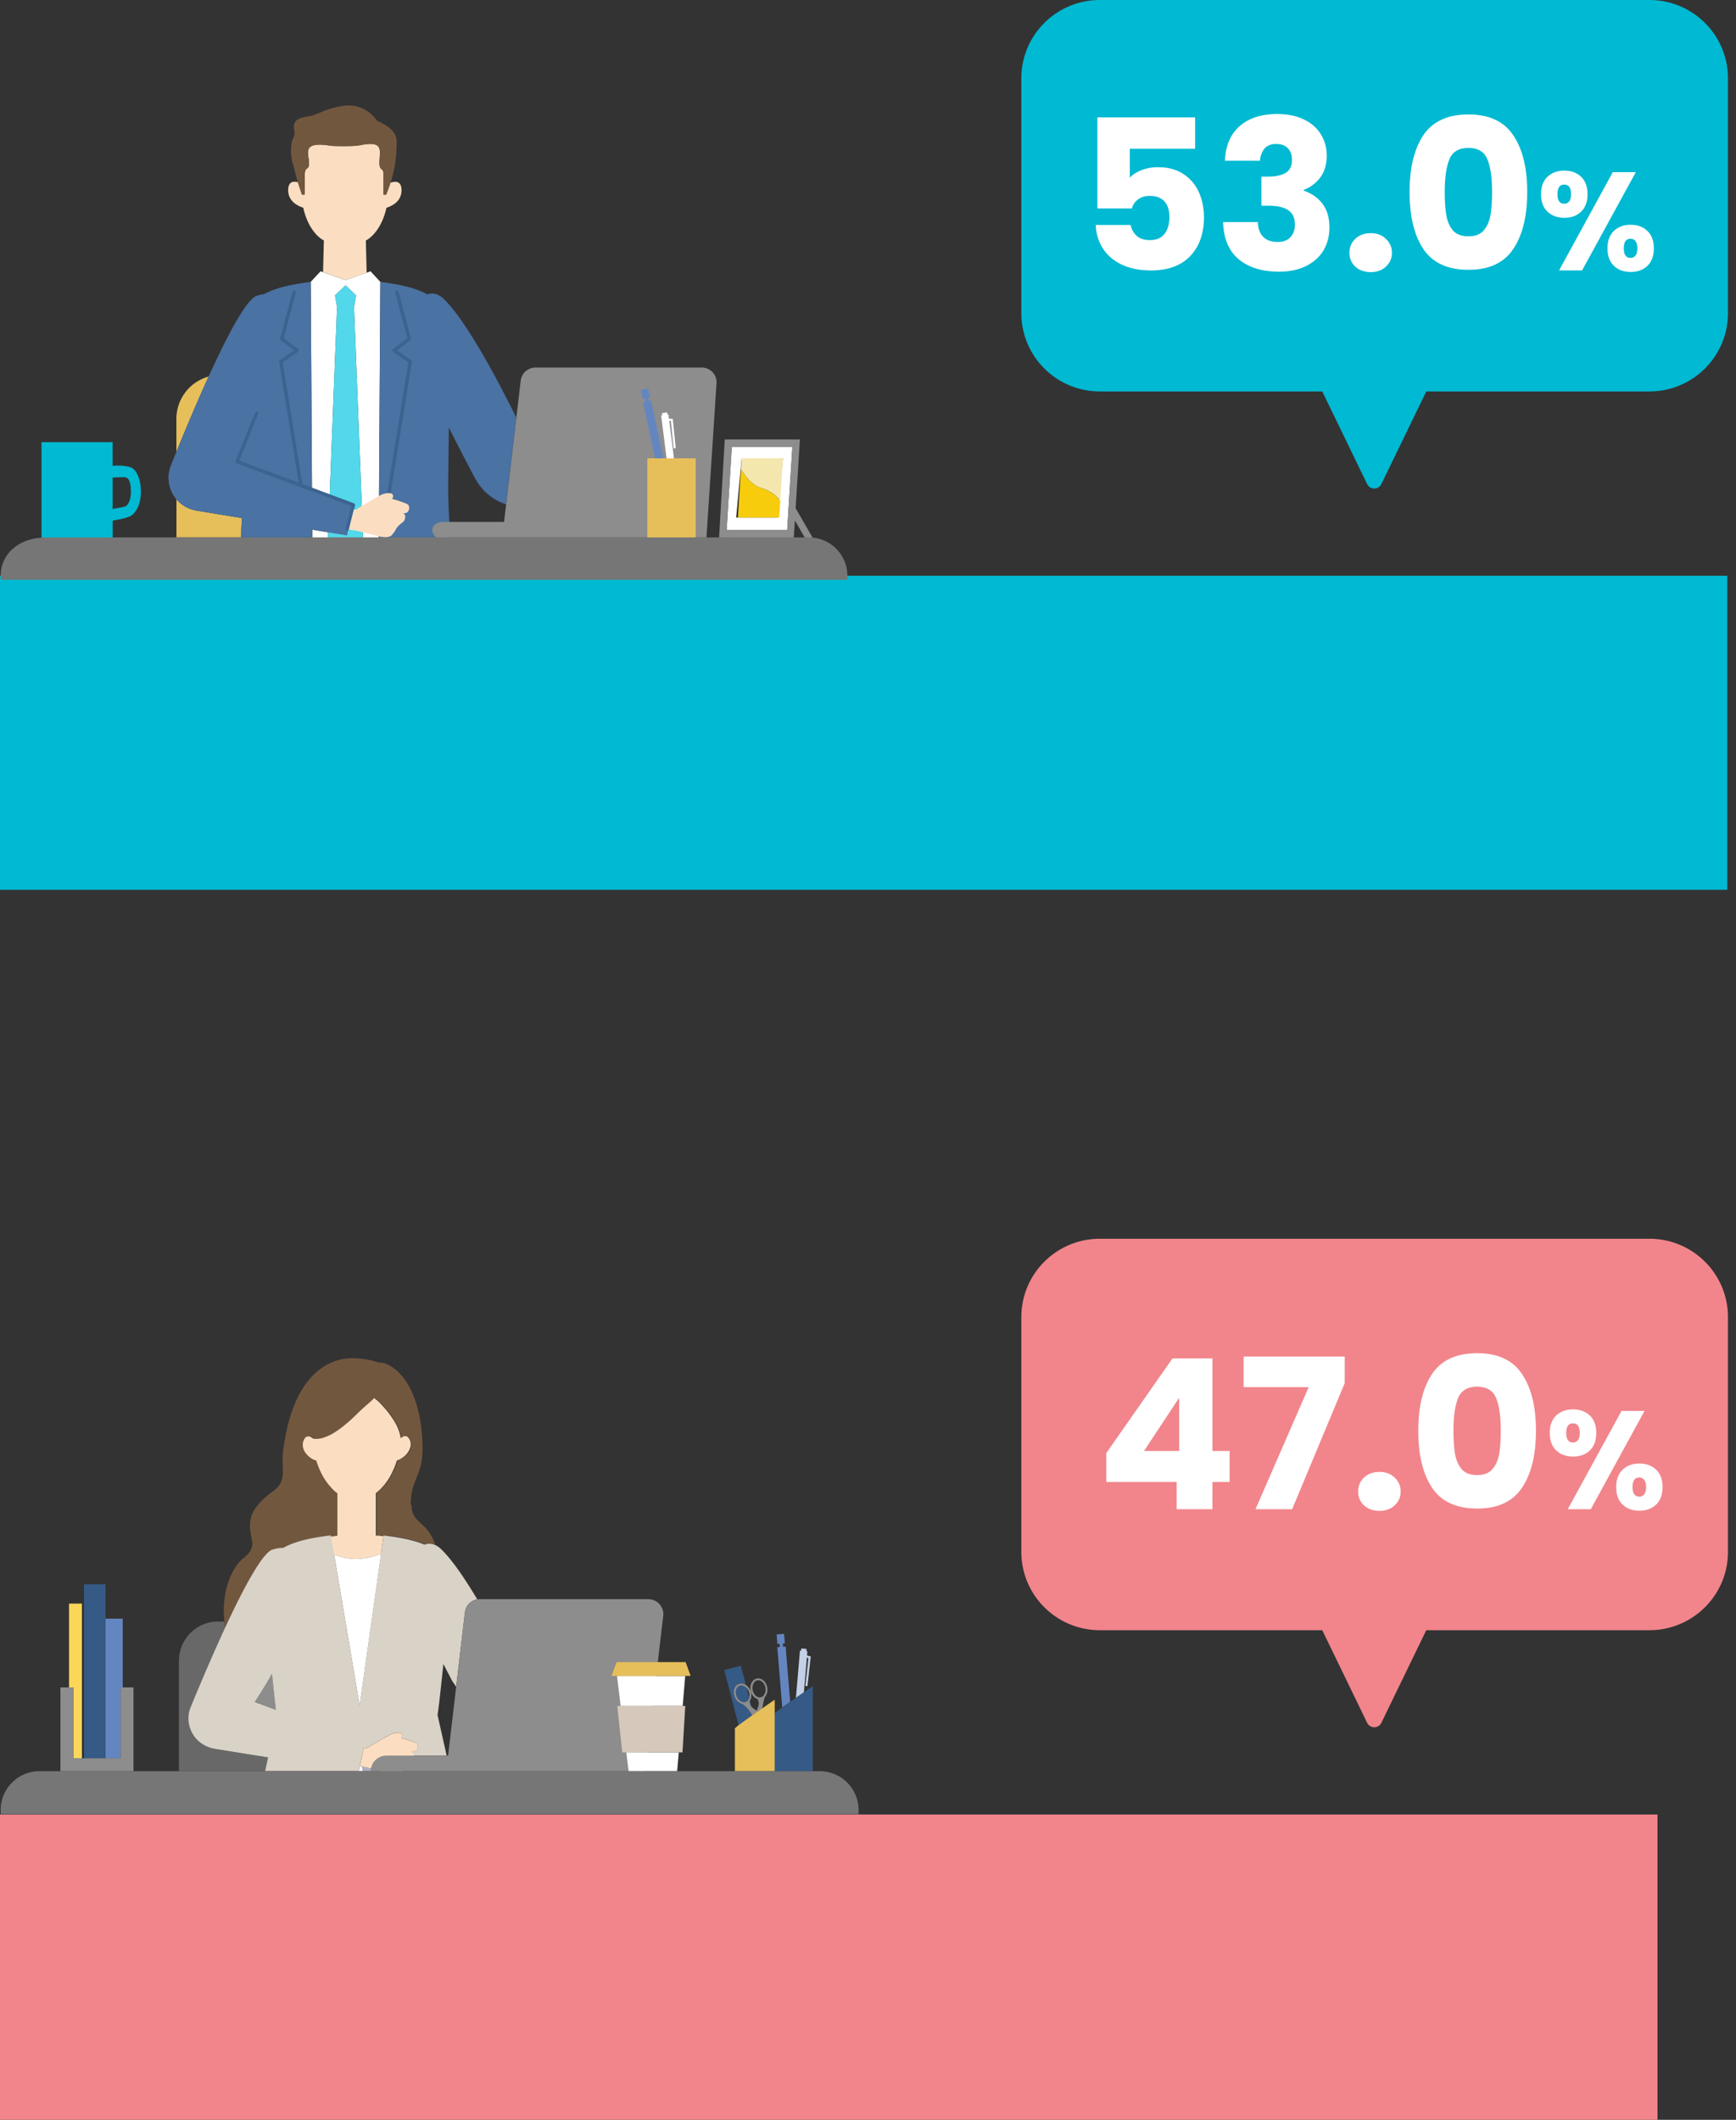
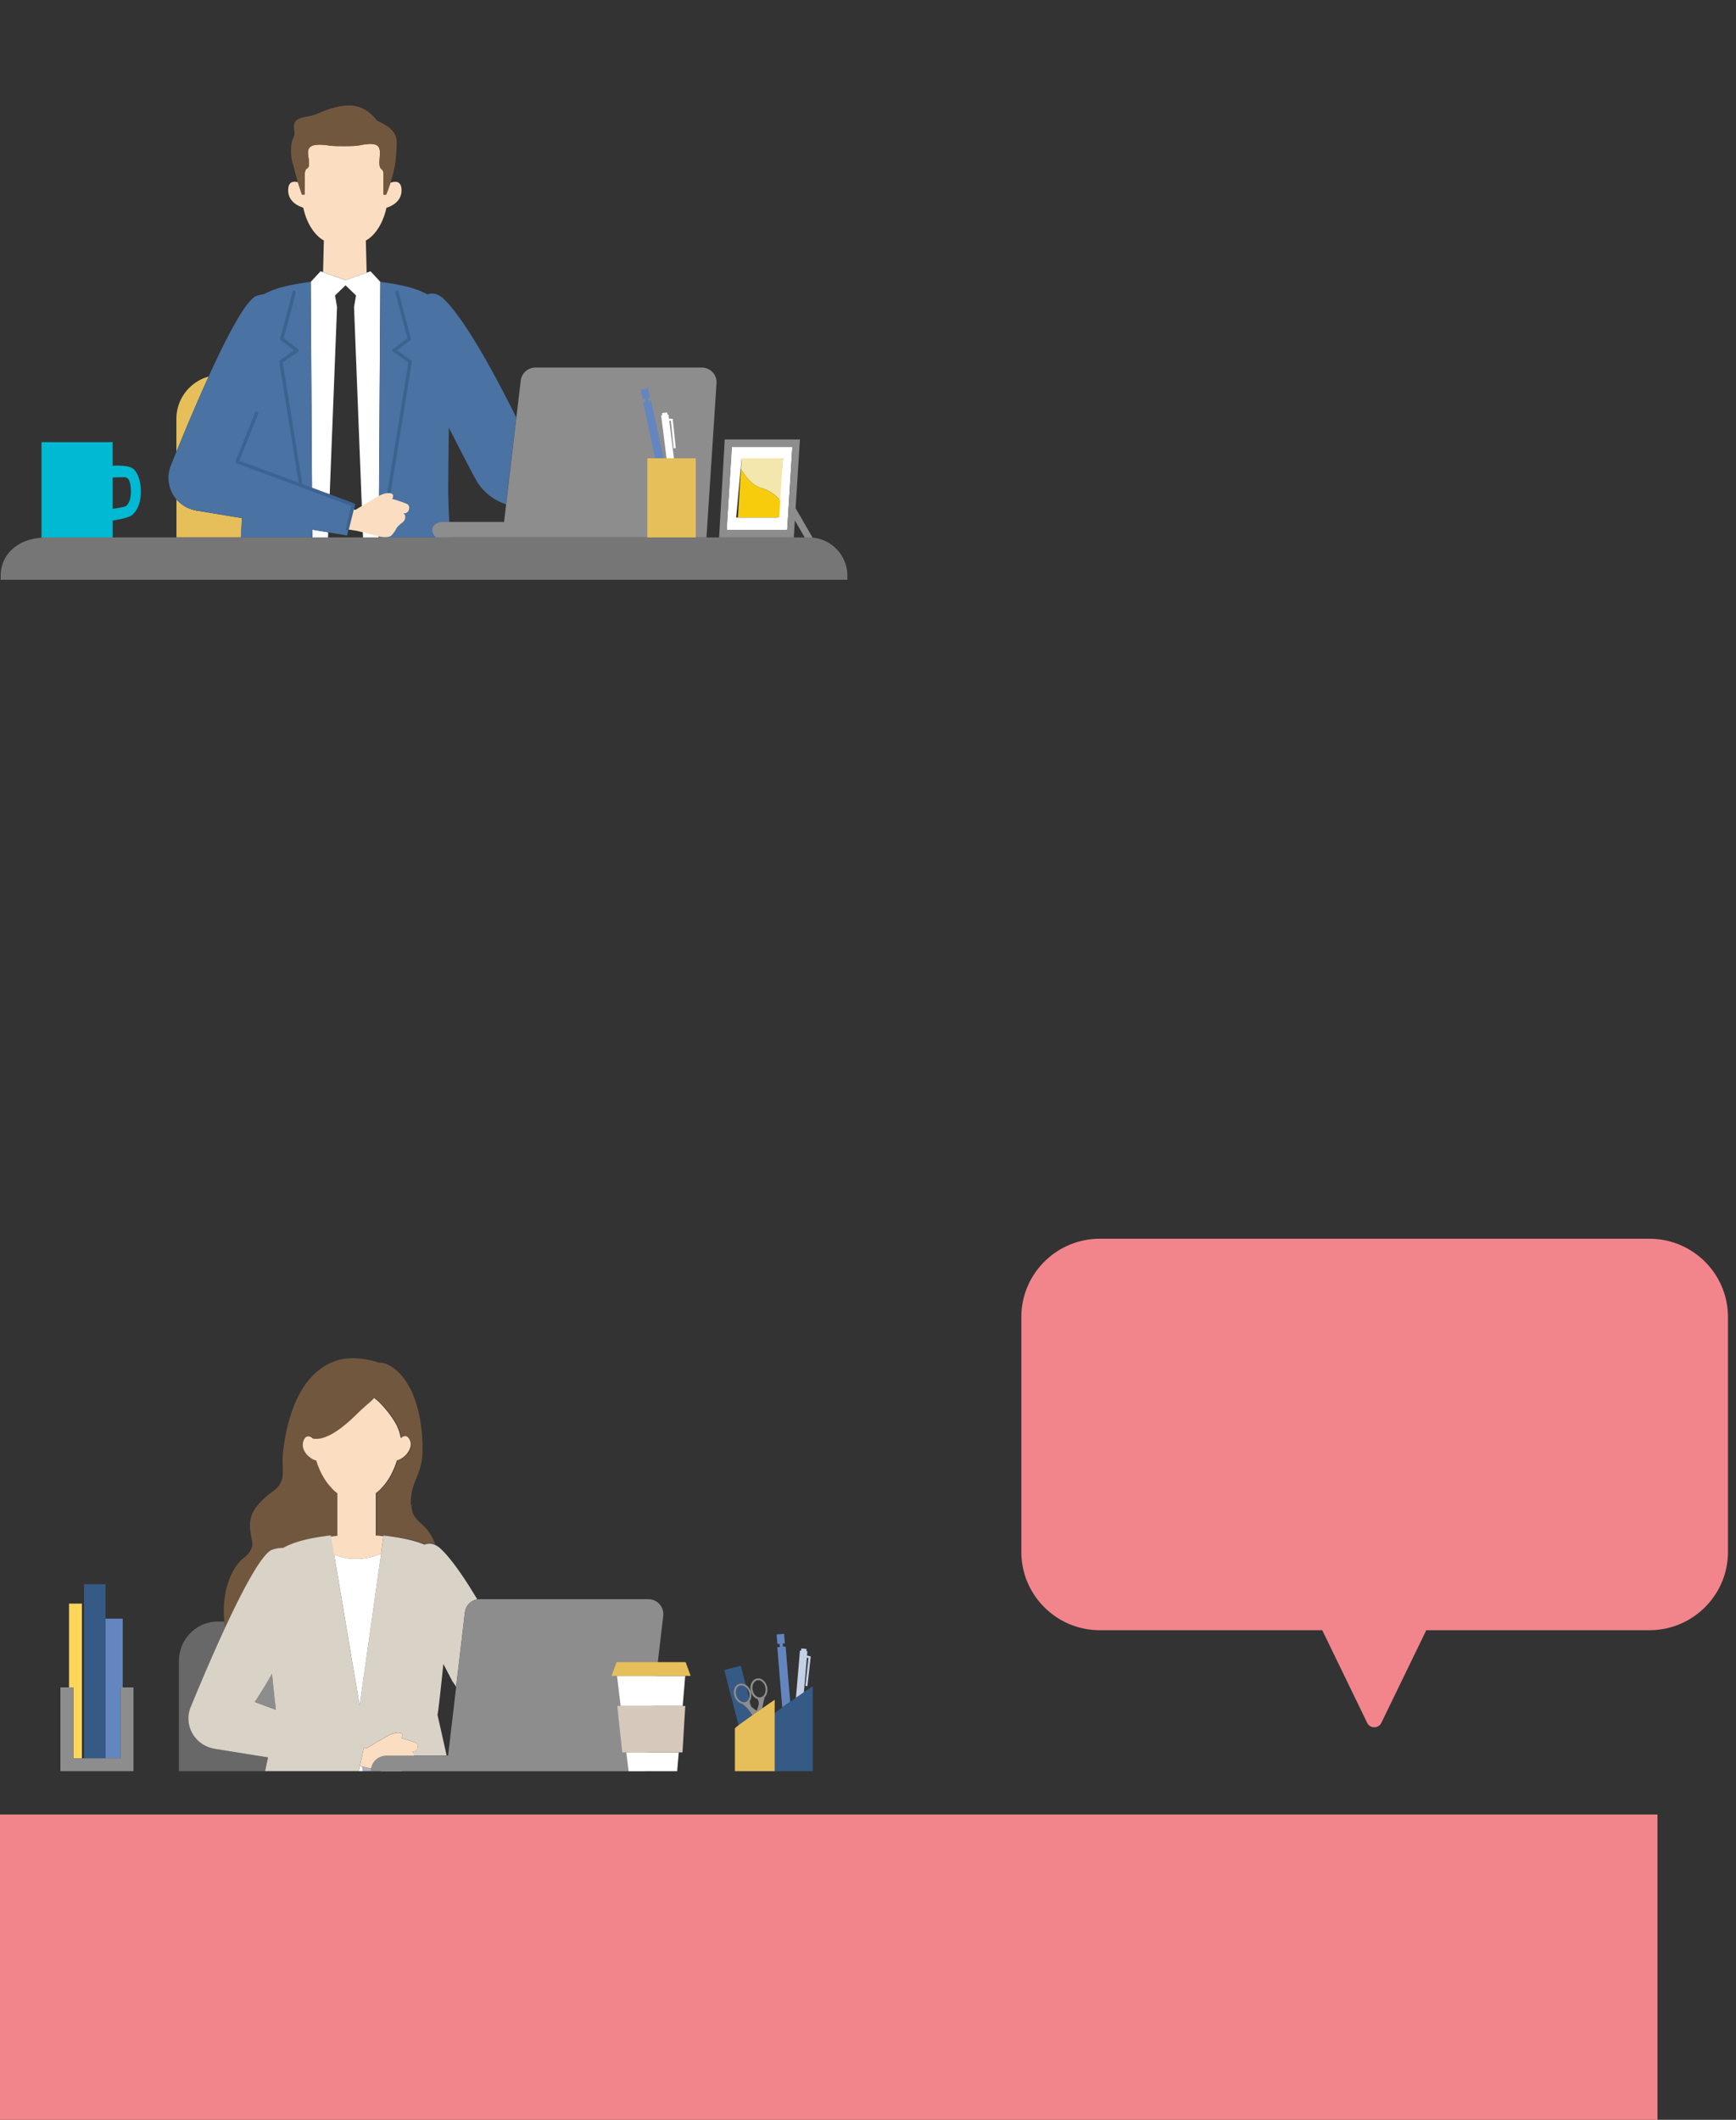
<svg xmlns="http://www.w3.org/2000/svg" width="199" height="243" fill="none">
  <rect width="100%" height="100%" fill="#333333" stroke="none" />
-   <path fill="#00B9D2" d="M0 66h198v36H0zM189.075 0h-62.994c-4.972 0-9.003 4.02-9.003 8.977v26.919c0 4.958 4.031 8.977 9.003 8.977h25.49l5.149 10.619a.904.904 0 0 0 1.626 0l5.15-10.619h25.579c4.973 0 9.003-4.02 9.003-8.977V8.977c0-4.958-4.031-8.977-9.003-8.977z" />
  <path d="M189.075 142h-62.994c-4.972 0-9.003 4.02-9.003 8.977v26.919c0 4.958 4.031 8.977 9.003 8.977h25.49l5.149 10.619a.905.905 0 0 0 1.626 0l5.15-10.619h25.579c4.973 0 9.003-4.02 9.003-8.977v-26.919c0-4.958-4.031-8.977-9.003-8.977z" fill="#F1858B" />
-   <path d="M137.002 17.056h-7.488v3.312c.32-.352.768-.64 1.344-.864a5.12 5.12 0 0 1 1.872-.336c1.2 0 2.192.272 2.976.816a4.776 4.776 0 0 1 1.752 2.112c.368.864.552 1.8.552 2.808 0 1.872-.528 3.36-1.584 4.464-1.056 1.088-2.544 1.632-4.464 1.632-1.28 0-2.392-.216-3.336-.648-.944-.448-1.672-1.064-2.184-1.848-.512-.784-.792-1.688-.84-2.712h4.008c.096.496.328.912.696 1.248.368.32.872.48 1.512.48.752 0 1.312-.24 1.68-.72.368-.48.552-1.12.552-1.92 0-.784-.192-1.384-.576-1.8-.384-.416-.944-.624-1.68-.624-.544 0-.992.136-1.344.408-.352.256-.584.6-.696 1.032h-3.96v-10.44h11.208v3.6zm3.417 1.368c.064-1.712.624-3.032 1.68-3.96 1.056-.928 2.488-1.392 4.296-1.392 1.2 0 2.224.208 3.072.624.864.416 1.512.984 1.944 1.704.448.72.672 1.528.672 2.424 0 1.056-.264 1.92-.792 2.592-.528.656-1.144 1.104-1.848 1.344v.096c.912.304 1.632.808 2.16 1.512.528.704.792 1.608.792 2.712 0 .992-.232 1.872-.696 2.64-.448.752-1.112 1.344-1.992 1.776-.864.432-1.896.648-3.096.648-1.92 0-3.456-.472-4.608-1.416-1.136-.944-1.736-2.368-1.8-4.272h3.984c.016.704.216 1.264.6 1.68.384.4.944.6 1.68.6.624 0 1.104-.176 1.44-.528.352-.368.528-.848.528-1.44 0-.768-.248-1.32-.744-1.656-.48-.352-1.256-.528-2.328-.528h-.768v-3.336h.768c.816 0 1.472-.136 1.968-.408.512-.288.768-.792.768-1.512 0-.576-.16-1.024-.48-1.344-.32-.32-.76-.48-1.32-.48-.608 0-1.064.184-1.368.552-.288.368-.456.824-.504 1.368h-4.008zm16.716 12.768c-.72 0-1.312-.208-1.776-.624a2.116 2.116 0 0 1-.672-1.584c0-.64.224-1.176.672-1.608.464-.432 1.056-.648 1.776-.648.704 0 1.28.216 1.728.648.464.432.696.968.696 1.608 0 .624-.232 1.152-.696 1.584-.448.416-1.024.624-1.728.624zM161.58 22c0-2.752.528-4.92 1.584-6.504 1.072-1.584 2.792-2.376 5.16-2.376 2.368 0 4.08.792 5.136 2.376 1.072 1.584 1.608 3.752 1.608 6.504 0 2.784-.536 4.968-1.608 6.552-1.056 1.584-2.768 2.376-5.136 2.376-2.368 0-4.088-.792-5.16-2.376-1.056-1.584-1.584-3.768-1.584-6.552zm9.456 0c0-1.616-.176-2.856-.528-3.72-.352-.88-1.08-1.32-2.184-1.32s-1.832.44-2.184 1.32c-.352.864-.528 2.104-.528 3.72 0 1.088.064 1.992.192 2.712.128.704.384 1.28.768 1.728.4.432.984.648 1.752.648s1.344-.216 1.728-.648c.4-.448.664-1.024.792-1.728.128-.72.192-1.624.192-2.712zm5.616.264c0-.864.246-1.53.736-2 .502-.47 1.147-.704 1.936-.704.79 0 1.43.235 1.92.704.491.47.736 1.136.736 2 0 .864-.245 1.53-.736 2-.49.47-1.13.704-1.92.704-.789 0-1.434-.235-1.936-.704-.49-.47-.736-1.136-.736-2zm10.864-2.528L181.356 31h-2.64l6.16-11.264h2.64zm-8.208 1.424c-.512 0-.768.368-.768 1.104 0 .725.256 1.088.768 1.088.246 0 .438-.09.576-.272.139-.181.208-.453.208-.816 0-.736-.261-1.104-.784-1.104zm4.96 7.312c0-.864.246-1.53.736-2 .491-.47 1.131-.704 1.92-.704.79 0 1.43.235 1.92.704.491.47.736 1.136.736 2 0 .864-.245 1.53-.736 2-.49.47-1.13.704-1.92.704-.789 0-1.429-.235-1.92-.704-.49-.47-.736-1.136-.736-2zm2.64-1.104a.685.685 0 0 0-.576.272c-.128.181-.192.459-.192.832 0 .725.256 1.088.768 1.088.246 0 .438-.09.576-.272.139-.181.208-.453.208-.816 0-.363-.069-.635-.208-.816a.67.67 0 0 0-.576-.288zM126.817 169.88v-3.312l7.584-10.848h4.584v10.608h1.968v3.552h-1.968V173h-4.104v-3.12h-8.064zm8.352-9.648l-4.032 6.096h4.032v-6.096zm18.978-1.68L148.123 173h-4.2l6.096-13.992h-7.464v-3.504h11.592v3.048zm3.988 14.64c-.72 0-1.312-.208-1.776-.624a2.116 2.116 0 0 1-.672-1.584c0-.64.224-1.176.672-1.608.464-.432 1.056-.648 1.776-.648.704 0 1.28.216 1.728.648.464.432.696.968.696 1.608 0 .624-.232 1.152-.696 1.584-.448.416-1.024.624-1.728.624zM162.58 164c0-2.752.528-4.92 1.584-6.504 1.072-1.584 2.792-2.376 5.16-2.376 2.368 0 4.08.792 5.136 2.376 1.072 1.584 1.608 3.752 1.608 6.504 0 2.784-.536 4.968-1.608 6.552-1.056 1.584-2.768 2.376-5.136 2.376-2.368 0-4.088-.792-5.16-2.376-1.056-1.584-1.584-3.768-1.584-6.552zm9.456 0c0-1.616-.176-2.856-.528-3.72-.352-.88-1.08-1.32-2.184-1.32s-1.832.44-2.184 1.32c-.352.864-.528 2.104-.528 3.72 0 1.088.064 1.992.192 2.712.128.704.384 1.28.768 1.728.4.432.984.648 1.752.648s1.344-.216 1.728-.648c.4-.448.664-1.024.792-1.728.128-.72.192-1.624.192-2.712zm5.616.264c0-.864.246-1.531.736-2 .502-.469 1.147-.704 1.936-.704.79 0 1.43.235 1.92.704.491.469.736 1.136.736 2 0 .864-.245 1.531-.736 2-.49.469-1.13.704-1.92.704-.789 0-1.434-.235-1.936-.704-.49-.469-.736-1.136-.736-2zm10.864-2.528L182.356 173h-2.64l6.16-11.264h2.64zm-8.208 1.424c-.512 0-.768.368-.768 1.104 0 .725.256 1.088.768 1.088a.684.684 0 0 0 .576-.272c.139-.181.208-.453.208-.816 0-.736-.261-1.104-.784-1.104zm4.96 7.312c0-.864.246-1.531.736-2 .491-.469 1.131-.704 1.92-.704.79 0 1.43.235 1.92.704.491.469.736 1.136.736 2 0 .864-.245 1.531-.736 2-.49.469-1.13.704-1.92.704-.789 0-1.429-.235-1.92-.704-.49-.469-.736-1.136-.736-2zm2.64-1.104a.686.686 0 0 0-.576.272c-.128.181-.192.459-.192.832 0 .725.256 1.088.768 1.088a.684.684 0 0 0 .576-.272c.139-.181.208-.453.208-.816 0-.363-.069-.635-.208-.816a.67.67 0 0 0-.576-.288z" fill="#fff" />
  <path fill="#F1858B" d="M0 208h190v35H0z" />
  <g clip-path="url(#clip0_2909_12322)">
    <path d="M21.866 195.686a234.45 234.45 0 0 1 3.954-9.117 12.21 12.21 0 0 1-.1-.687h-.753c-2.461 0-4.455 2.028-4.455 4.522v12.631h9.883c.113-.534.227-1.067.34-1.574l-6.095-.981c-2.281-.366-3.635-2.7-2.774-4.794z" fill="#686868" />
    <path d="M31.174 191.858c-.453.827-1.047 1.814-1.967 3.227l2.414.894c-.113-.92-.273-2.421-.447-4.128v.007z" fill="#8D8D8D" />
    <path d="M47.08 172.504c0-2.841 1.267-3.281 1.347-6.022.1-3.187-.68-7.956-3.534-9.81-.66-.426-1.054-.473-1.474-.473a9.462 9.462 0 0 0-3.028-.507c-2.954.007-6.929 2.181-7.95 10.764-.22 1.874.528 3.267-1.1 4.454-3.247 2.375-2.794 3.848-2.44 5.762.153.821-.38 1.467-.987 1.941-1.474 1.154-2.548 4.068-2.188 7.276.027.226.06.453.1.687 0-.007.007-.02.014-.027.013-.033.033-.067.046-.107.074-.153.147-.313.22-.467 1.941-4.134 3.895-7.736 5.029-8.289.507-.18.947-.247 1.333-.233.614-.354 1.308-.614 2.021-.807 1.2-.334 2.454-.494 3.441-.634l.02.12.734-.093h.047v-4.875c-.074-.054-.14-.1-.207-.16a20.02 20.02 0 0 0-.16-.14c-.014-.014-.027-.02-.034-.034a4.555 4.555 0 0 1-.353-.373 6.368 6.368 0 0 1-.754-.994c-.2-.327-.386-.68-.546-1.053a9.406 9.406 0 0 1-.367-1.001c-.027 0-.047-.013-.074-.02-.006 0-.013 0-.02-.006-.046-.014-.086-.034-.133-.047 0 0-.013 0-.02-.007-.027-.013-.053-.026-.08-.033-.007 0-.013-.007-.02-.013-.013 0-.02-.014-.033-.02-.014 0-.02-.014-.034-.014-.006 0-.02-.013-.026-.013-.02-.007-.034-.02-.054-.033-.006 0-.02-.014-.026-.02l-.027-.02c-.007 0-.013-.007-.02-.014-.013-.006-.02-.013-.033-.02-.014-.013-.034-.02-.047-.033-.013-.007-.02-.014-.033-.027-.014-.007-.027-.02-.04-.033-.014-.007-.02-.02-.034-.027-.013-.013-.026-.02-.04-.033 0 0-.02-.02-.033-.027l-.04-.04c-.014-.007-.02-.02-.033-.027l-.02-.02a.343.343 0 0 1-.02-.02c-.014-.006-.02-.02-.034-.026l-.02-.02-.02-.02c-.007-.014-.02-.02-.027-.034l-.02-.02v-.006s-.006-.014-.013-.014l-.027-.026-.006-.007c-.014-.013-.02-.027-.034-.04 0 0-.013-.02-.02-.027-.02-.02-.033-.046-.053-.066 0 0-.007-.014-.013-.014-.007-.013-.014-.02-.02-.033a.107.107 0 0 1-.027-.047s-.013-.02-.02-.026c0 0 0-.014-.007-.014l-.02-.04c0-.013-.013-.02-.02-.033-.006-.013-.02-.033-.026-.047 0-.013-.014-.026-.02-.04-.007-.013-.014-.033-.027-.046 0 0 0-.014-.007-.014v-.026c-.006-.014-.013-.034-.02-.047a.086.086 0 0 0-.013-.04c0-.007 0-.02-.007-.027 0-.007 0-.013-.006-.02a.094.094 0 0 0-.014-.04v-.02c0-.013 0-.02-.006-.033 0-.014-.007-.027-.014-.04v-.047s0-.027-.006-.04v-.44s.006-.027.013-.04a.13.13 0 0 1 .013-.047c.14-.473.354-.62.554-.633h.113c.073.013.147.04.207.066.02.014.04.02.06.034a.845.845 0 0 1 .12.08l.02.02c.02.02.047.04.047.04.06.013.12.02.18.026.06.007.12.014.186.014h.127c.04 0 .087 0 .127-.007.06 0 .113-.013.173-.02.014 0 .027 0 .04-.007.06-.013.114-.02.174-.033.12-.027.246-.067.366-.113a5.902 5.902 0 0 0 .887-.414c.1-.06.207-.12.307-.186l.153-.101c.14-.093.274-.186.414-.293.093-.067.187-.133.273-.207.074-.06.154-.12.227-.18.487-.393.96-.833 1.394-1.26.94-.934 1.687-1.474 1.987-1.847.054.04.12.086.187.14.067.053.147.113.227.18.013.013.06.053.133.126l.207.207c.133.14.3.32.48.527.073.087.147.173.22.267.02.02.04.046.06.073.02.027.04.047.06.073a11.239 11.239 0 0 1 .547.761l.1.16c.047.073.087.146.133.22.014.02.02.04.034.053.04.074.086.154.127.227.04.073.08.153.113.227.006.02.02.04.026.06.034.08.074.153.1.233.034.08.06.16.087.233l.02.061c.054.16.1.32.127.48 0 .02.007.04.013.06l.04.24s.027-.02.047-.04c.007 0 .013-.014.02-.02a.838.838 0 0 1 .12-.08c.02-.014.04-.02.06-.034.013 0 .02-.013.033-.013l.067-.027a.52.52 0 0 1 .334-.006c.026.006.053.02.073.033a.54.54 0 0 1 .18.173c.02.027.033.054.047.08.013.027.026.054.04.087 0 .007.006.02.013.027.013.02.02.046.027.073 0 .014.006.02.013.034.013.033.027.073.04.113l.02.087v.026c0 .02.007.04.007.06v.3s0 .034-.007.047c0 .013 0 .027-.007.04a.13.13 0 0 1-.013.047c0 .013 0 .026-.013.04a.12.12 0 0 1-.014.046v.014c0 .006 0 .02-.006.026 0 .014-.014.034-.014.047 0 0 0 .013-.006.02 0 .007 0 .013-.007.02 0 .013-.013.034-.02.047 0 .013-.013.027-.02.04l-.02.047s0 .013-.007.02c0 0 0 .013-.006.02l-.027.046s0 .014-.007.014c0 0 0 .013-.013.02l-.033.053c0 .007-.014.02-.02.027-.014.026-.034.046-.047.073 0 0-.007.013-.013.013l-.047.067c-.007.007-.014.02-.02.027 0 0-.027.033-.04.046-.007.014-.02.02-.027.034a.265.265 0 0 0-.04.046l-.006.007-.02.02-.04.04-.034.033a1.371 1.371 0 0 1-.04.04s-.02.02-.033.027c-.014.013-.027.027-.04.033-.014.007-.02.02-.034.027-.013.013-.026.027-.04.033l-.02.02s-.006 0-.013.007c-.013.013-.033.02-.047.033-.013.007-.02.014-.033.027-.013.013-.033.02-.047.033-.013.007-.02.014-.033.021l-.053.033s-.007 0-.014.007c0 0-.013.006-.02.013-.02.013-.04.02-.053.033h-.007s-.013.007-.02.014c-.02.013-.04.02-.06.033h-.02s-.053.027-.08.033l-.153.06c-.007 0-.014 0-.02.007l-.074.02c-.026.087-.053.18-.086.267-.007.026-.02.053-.027.08-.02.06-.047.126-.067.186-.013.027-.02.054-.033.08-.027.074-.06.147-.087.221 0 .013-.006.02-.013.033-.033.08-.067.16-.107.24-.013.027-.026.053-.04.087-.026.053-.046.106-.073.16a.613.613 0 0 1-.047.093c-.026.06-.06.113-.086.167a.305.305 0 0 0-.034.066c-.04.074-.08.141-.113.207l-.053.094c-.027.04-.054.086-.08.126a1.1 1.1 0 0 1-.06.094c-.027.04-.054.08-.087.126-.02.034-.047.067-.067.1-.04.054-.08.114-.12.167-.02.033-.047.06-.067.087l-.08.1c-.026.033-.046.06-.073.087-.027.033-.06.066-.087.1-.026.026-.046.053-.073.08a4.48 4.48 0 0 1-.5.5 1.97 1.97 0 0 1-.26.2v4.875h.3l.573.08.014-.1c1.04.14 2.367.313 3.634.687.36.106.72.233 1.06.373.36-.14.74-.14 1.134.007-.987-2.788-2.727-2.368-2.727-4.568l-.087.026z" fill="#72573F" />
    <path d="M38.297 178.206c2.174.894 4.188.394 5.381-.093l.24-1.721.04-.287-.573-.08h-.3v-4.874c.086-.061.173-.134.26-.201.18-.153.347-.32.5-.5 0 0 .047-.053.073-.08.027-.033.06-.066.087-.1a.836.836 0 0 0 .073-.086l.08-.101c.027-.026.047-.06.067-.086.04-.054.08-.107.12-.167.02-.033.047-.067.067-.1.026-.04.053-.08.087-.127.02-.033.04-.066.06-.093.026-.04.053-.087.08-.127.02-.033.04-.06.053-.093a3.161 3.161 0 0 0 .147-.274c.026-.053.06-.113.086-.166a.622.622 0 0 1 .047-.094c.027-.053.053-.106.073-.16a.776.776 0 0 0 .04-.086c.034-.08.074-.16.107-.24 0-.014.007-.02.013-.034.034-.073.06-.147.087-.22.014-.027.02-.053.033-.08.02-.06.047-.127.067-.187.007-.026.02-.053.027-.08.027-.086.06-.173.087-.266.026 0 .046-.014.073-.02 0 0 .013 0 .02-.007.053-.02.1-.033.153-.06.027-.013.054-.027.08-.033h.007c.027-.014.047-.027.073-.04 0 0 .014 0 .02-.014a.741.741 0 0 1 .067-.04s.013-.006.02-.013c.02-.013.04-.027.067-.04l.033-.02c.013-.013.033-.02.047-.034.013-.006.02-.013.033-.026.013-.014.033-.02.047-.034 0 0 .02-.02.033-.026 0 0 .027-.027.04-.034.014-.006.02-.02.033-.026a.173.173 0 0 1 .04-.034c.014-.006.02-.02.034-.026.04-.034.073-.074.113-.114l.02-.02c.04-.04.074-.086.114-.133 0 0 .013-.02.02-.027.02-.02.033-.046.046-.066 0 0 .007-.014.014-.02.033-.054.066-.1.1-.154 0 0 .006-.013.013-.02.013-.026.033-.053.047-.086 0 0 0-.014.006-.02l.02-.047c0-.013.014-.027.02-.04.007-.013.014-.033.02-.047 0-.006 0-.013.007-.02.007-.02.013-.04.027-.067 0-.006 0-.02.006-.026 0-.02.014-.04.02-.06 0 0 .007-.027.014-.04.013-.047.02-.094.026-.134v-.02c0-.026 0-.046.007-.073v-.2a.391.391 0 0 0-.013-.087c0-.033-.014-.06-.02-.093a2.047 2.047 0 0 0-.04-.113c0-.014-.007-.02-.014-.034-.006-.026-.02-.046-.026-.073a.051.051 0 0 0-.014-.027.722.722 0 0 0-.093-.16.721.721 0 0 0-.18-.173.613.613 0 0 0-.073-.034.52.52 0 0 0-.334.007l-.067.027c-.013 0-.02.006-.033.013-.02.013-.04.02-.06.033a1.059 1.059 0 0 0-.12.08l-.02.02a.495.495 0 0 1-.047.04c-.006-.08-.02-.16-.04-.24 0-.02-.006-.04-.013-.06a4.273 4.273 0 0 0-.147-.54c-.026-.08-.06-.16-.086-.233-.034-.08-.067-.16-.1-.234-.007-.02-.02-.04-.027-.06-.033-.08-.073-.153-.113-.226-.04-.074-.08-.154-.127-.227-.014-.02-.02-.04-.034-.054a4.025 4.025 0 0 0-.24-.38 5.417 5.417 0 0 0-.213-.313c-.033-.053-.073-.1-.107-.147a5.459 5.459 0 0 0-.227-.3c-.02-.027-.04-.047-.06-.073-.02-.027-.04-.047-.06-.074a8.903 8.903 0 0 0-.22-.266 15.87 15.87 0 0 0-.48-.527c-.08-.087-.153-.154-.206-.207-.074-.073-.12-.113-.134-.127a5.271 5.271 0 0 0-.227-.18c-.066-.053-.133-.1-.186-.14-.3.374-1.047.914-1.988 1.848-.433.426-.9.86-1.393 1.26-.074.06-.154.12-.227.18-.093.073-.18.14-.274.207-.14.1-.273.2-.413.293-.053.034-.1.067-.154.1-.1.067-.206.127-.306.187a6.02 6.02 0 0 1-.814.387.307.307 0 0 0-.073.026c-.127.047-.247.08-.367.114-.06.013-.12.026-.173.033-.014 0-.027 0-.04.007-.1.013-.2.026-.3.033h-.127c-.06 0-.127 0-.187-.013-.06-.007-.12-.014-.18-.027 0 0-.027-.02-.047-.04-.006 0-.013-.013-.02-.02a.931.931 0 0 0-.12-.08c-.02-.013-.04-.02-.06-.033a.534.534 0 0 0-.206-.067h-.114c-.2.013-.413.167-.553.634a.12.12 0 0 1-.014.046.09.09 0 0 1-.013.04v.054c-.013.093-.013.18-.007.273v.02s0 .04.007.06v.027s0 .026.007.04v.02a.575.575 0 0 0 .026.1v.02c0 .02.014.04.02.06 0 .006 0 .02.007.027l.04.1v.013c.013.033.033.067.047.1.006.013.02.033.026.047.014.026.027.046.04.073a.295.295 0 0 0 .027.04s.02.027.027.047c.033.046.066.093.106.14 0 0 .02.026.034.04.013.013.02.026.033.04 0 0 .007.013.014.013v.007s.046.046.066.073l.02.02c.007.013.02.02.033.027l.02.02c.04.04.08.073.127.113.027.02.047.04.074.06.013.013.026.02.04.033.046.034.093.067.14.094.006 0 .02.013.026.02.027.02.054.033.08.047.02.013.04.02.06.033.014 0 .02.013.034.02.04.02.08.04.126.053.047.02.087.034.134.047.007 0 .02 0 .026.007.027.006.047.013.074.02.106.346.227.68.367 1a7.514 7.514 0 0 0 .78 1.407c.16.227.333.44.52.64.113.134.227.26.353.374.014.013.027.02.034.033.053.047.1.093.16.14.067.053.133.107.207.16v4.875h-.047l-.734.093.06.361.294 1.727.047-.027z" fill="#FBDEC1" />
    <path d="M42.207 202.648l-.707-.16.113.547h.9c0-.107.014-.207.027-.307l-.333-.08z" fill="#AFAEC1" />
    <path d="M50.155 196.586c.14-.84.4-3.201.667-5.842.334.64.687 1.314 1.034 1.981l.433.626.5-4.241.507-4.288a1.713 1.713 0 0 1 1.414-1.487c-1.514-2.534-3.068-4.808-4.341-5.929-.574-.46-1.167-.547-1.7-.34a9.313 9.313 0 0 0-1.061-.373c-1.26-.374-2.594-.547-3.635-.687l-.053.386-.24 1.721-.114.8-2.347 16.599-2.84-16.812-.087-.5-.294-1.727-.08-.474c-.987.133-2.234.293-3.441.634-.707.2-1.407.46-2.02.806-.388-.013-.828.061-1.335.234-2.04 1.007-6.755 11.904-9.263 18.006-.86 2.094.487 4.428 2.775 4.795l6.095.98c-.113.514-.227 1.04-.34 1.574h10.73l.133-.6.114-.534.34-1.574.3.08s2.074-1.227 2.654-1.527c.707-.36 1.78-.433 1.36.38.414.06 1.508.481 1.508.481s.407.093.34.553c-.087.567-.667.48-.667.48s.28.074.233.467h3.762c-.474-2.154-1.047-4.662-1.047-4.662l.006.014zm-20.947-1.494c.92-1.414 1.514-2.401 1.968-3.228.173 1.707.333 3.208.447 4.128l-2.415-.893v-.007z" fill="#D9D2C7" />
    <path d="M41.258 202.434l-.133.6h.48l-.113-.547-.234-.053zm-2.961-24.229l.087.5 2.84 16.812 2.461-17.405c-1.193.486-3.207.987-5.382.093h-.006z" fill="#fff" />
    <path d="M47.533 199.739s-1.093-.413-1.507-.48c.42-.813-.654-.74-1.36-.38-.58.294-2.655 1.527-2.655 1.527l-.3-.08-.34 1.574-.113.534.24.053.707.16 1.567.387h2.274c.107-.147.24-.267.367-.514.333-.647.873-.687 1-1.133.154-.527-.2-.614-.2-.614s.574.087.667-.48c.073-.46-.34-.554-.34-.554h-.007z" fill="#FBDEC1" />
    <path d="M74.328 183.315H55c-.1 0-.193.006-.286.026a1.707 1.707 0 0 0-1.414 1.488l-.507 4.288-.5 4.241-.687 5.842-.24 2.047h-7.07a1.792 1.792 0 0 0-1.793 1.794h31.43l2.094-17.806a1.711 1.711 0 0 0-1.7-1.914v-.006z" fill="#8D8D8D" />
    <path d="M91.705 189.21l.127.013.02-.26.607.054-.02.26h.113l-.04.493.427.107-.38 3.408-.24-.027.353-3.194-.18-.047-.34 3.981c-.273.194-.587.407-.914.634l.46-5.415.007-.007z" fill="#C3D0E6" />
    <path d="M89.364 188.436l-.247.02-.094-1.094.854-.073.093 1.093-.406.034.166-.014.034.367.293-.027.52 6.336c-.32.227-.627.447-.907.647l-.567-6.903.294-.026-.034-.367v.007z" fill="#6486C0" />
    <path d="M89.672 195.731c.273-.2.587-.42.907-.647l.667-.467c.32-.226.633-.44.913-.633.587-.407 1.014-.7 1.014-.7v9.75h-4.368v-6.656c.186-.153.5-.38.873-.647h-.006zm-4.18-.659c-.18.073-.386.047-.587-.067a1.158 1.158 0 0 1-.473-.573c-.1-.254-.12-.514-.053-.74.066-.221.2-.381.38-.454.013 0 .033-.013.046-.013.167-.054.36-.02.54.086.087.054.167.12.24.194l.288 1.114v.006c-.067.22-.2.38-.38.454v-.007z" fill="#365A86" />
    <path d="M84.924 190.943l.567 2.187-.033-.02c-.26-.153-.534-.18-.78-.08a.865.865 0 0 0-.507.594c-.08.273-.06.593.06.887.12.293.32.54.566.687.1.06.2.093.3.12.02.013.734.493 1.14 1.313a72.18 72.18 0 0 0-1.573 1.134l-1.64-6.329 1.893-.486.007-.007zm1.033 4.008l.174.66a1.07 1.07 0 0 1-.194-.62c.007-.014.02-.027.027-.04h-.007z" fill="#365A86" />
    <path d="M86.24 196.632c.386-.273.78-.546 1.146-.8a9.831 9.831 0 0 1 .28-1.294.886.886 0 0 0 .167-.24c.133-.253.174-.567.113-.88-.126-.654-.653-1.107-1.173-1.007-.26.047-.474.22-.614.487a1.352 1.352 0 0 0-.113.88c.093.48.4.854.767.974.02.02.033.04.033.04s.22.313.093.74a3.79 3.79 0 0 1-.206.574l-.494-.361s-.053-.033-.113-.12a1.067 1.067 0 0 1-.194-.62c.007-.013.02-.026.027-.04a.845.845 0 0 0 .12-.273c.08-.274.06-.594-.06-.887-.113-.28-.3-.52-.533-.667-.014 0-.02-.013-.034-.02-.26-.153-.533-.18-.78-.08a.865.865 0 0 0-.507.593c-.08.274-.06.594.06.887.12.294.32.541.567.687.1.06.2.094.3.12.02.014.734.494 1.14 1.314l.007-.007zm.033-2.901a1.11 1.11 0 0 1 .093-.74.699.699 0 0 1 .4-.36c.02 0 .04-.013.06-.013.4-.08.814.293.914.833.053.267.02.527-.094.741-.106.2-.266.333-.453.373-.4.08-.814-.293-.914-.834h-.006zm-.774 1.348c-.18.073-.387.046-.587-.067a1.162 1.162 0 0 1-.473-.574 1.15 1.15 0 0 1-.054-.74c.067-.22.2-.38.38-.453.014 0 .034-.014.047-.014.167-.053.36-.02.54.087a1.107 1.107 0 0 1 .474.574c.1.246.12.506.053.733v.007c-.067.22-.2.38-.38.453v-.006z" fill="#8D8D8D" />
    <path d="M84.662 197.759a112.698 112.698 0 0 1 2.72-1.934 687.51 687.51 0 0 0 1.422-.981v8.19h-4.562v-4.909s.167-.166.427-.366h-.007z" fill="#E6BF5B" />
    <path d="M72.06 203.034h5.562l.186-2.154h-6.015l.267 2.154zm6.49-10.924h-7.823l.42 3.448h7.109l.293-3.448z" fill="#fff" />
    <path d="M79.168 192.111l-.573-1.581h-7.91l-.58 1.581h9.063z" fill="#E6BF5B" />
    <path d="M70.758 195.557l.573 5.322h6.903l.32-5.322h-7.796z" fill="#D6C8BA" />
    <path d="M8.408 201.56h.98v-17.739H7.914v9.61h.494v8.129z" fill="#FBD659" />
    <path d="M12.094 181.607H9.633v19.953h2.46v-19.953z" fill="#365A86" />
    <path d="M13.822 201.56v-8.13h.247v-7.882h-1.967v16.012h1.72z" fill="#6486C0" />
    <path d="M13.821 193.43v8.13H8.406v-8.13h-1.48v9.604h8.376v-9.604h-1.48z" fill="#8D8D8D" />
-     <path d="M93.969 203.033H4.526a4.451 4.451 0 0 0-4.448 4.448v.474h98.34v-.474a4.451 4.451 0 0 0-4.449-4.448z" fill="#767676" />
  </g>
  <g clip-path="url(#clip1_2909_12322)">
    <path fill="#3C6390" d="M32 33h3v24h-3z" />
    <path d="M20.219 48.02v3.785c1.06-2.613 2.376-5.74 3.699-8.642a5.04 5.04 0 0 0-3.7 4.858zm2.291 10.505a3.802 3.802 0 0 1-2.283-1.297v4.364h7.39c.047-.783.086-1.52.12-2.198l-5.226-.862v-.007z" fill="#E6BF5B" />
    <path d="M39.606 32.112l2.423-.856-.093-3.686c.711-.355 1.87-1.514 2.363-3.751.553-.171 1.731-.691 1.731-2.001 0-1.218-.882-1.014-1.244-.876v-.072c-.27.842-.526 1.441-.526 1.441h-.296v-2.053c0-.428 0-.718-.211-.856-.31-.197-.276-.744-.224-1.408.086-1.093.066-1.837-2.277-1.35-.395.066-.685.1-1.856.1-1.27 0-1.461-.034-1.856-.1-2.245-.296-2.343.389-2.192 1.35.145.901.105 1.178-.217 1.362-.237.138-.224 1-.198 1.172l-.02 1.777h-.295s-.218-.593-.468-1.415c-.408-.119-1.119-.171-1.119.921 0 1.31 1.178 1.83 1.731 2.001.487 2.238 1.646 3.39 2.363 3.752l-.092 3.633h.013l2.567.908-.007.007z" fill="#FBDEC1" />
    <path d="M43.206 13.814c-.974-1.27-2.244-1.948-4.008-1.658-2.106.342-2.679 1-3.81 1.171-1.271.198-1.857.487-1.66 1.567.152.822-.197.882-.296 1.467-.098.586-.158 1.732.237 2.719.139.638.316 1.283.48 1.823.25.823.468 1.415.468 1.415h.296l.02-1.777c-.026-.171-.046-1.033.197-1.172.323-.184.362-.46.218-1.362-.152-.954-.053-1.639 2.191-1.35.395.067.586.1 1.856.1 1.172 0 1.462-.034 1.857-.1 2.343-.486 2.362.257 2.277 1.35-.053.665-.092 1.211.224 1.408.217.139.217.428.21.856v2.054h.297s.256-.6.526-1.442c.243-.77.5-1.744.573-2.659 0 0 .098-.823.098-1.369.1-1.27-.118-2.053-2.244-3.027l-.007-.014z" fill="#72573F" />
    <path d="M35.803 61.606h1.798l.02-.586-1.824-.303.007.889zm7.795-29.296l-1.125-1.211-.296.105-2.567.908-2.567-.908-.296-.105-1.126 1.21.145 23.623 2.027.77.843-21.503-.23-1.33 1.204-1.164 1.204 1.165-.23 1.33 1.033 26.405h1.797l.184-29.295z" fill="#fff" />
-     <path d="M40.813 33.87l-1.204-1.165-1.205 1.165.23 1.33-1.032 26.406h4.015L40.583 35.2l.23-1.33z" fill="#52D8EA" />
    <rect x="44" y="33" width="4" height="25" rx="2" fill="#3C6390" />
    <path d="M35.765 55.932h-.014l-.138-23.622c-1.619.23-3.705.513-5.344 1.408a4.095 4.095 0 0 0-.948.23c-2.146 1.086-7.095 12.828-9.735 19.41-.901 2.258.514 4.772 2.91 5.167l5.226.862c-.033.685-.073 1.428-.119 2.218h8.175v-.888h.006l1.824.303 2.178.361.158-.75.48-2.27.126-.606-2.778-1.053-2.027-.77h.02zm-1.52-.58l-2.239-13.854a.2.2 0 0 1 .08-.191l1.632-1.152-1.527-1.145a.191.191 0 0 1-.073-.204l1.415-5.345a.192.192 0 0 1 .237-.138.192.192 0 0 1 .138.237l-1.382 5.213 1.64 1.23c.052.04.078.1.078.159s-.033.118-.085.158l-1.751 1.237 2.258 13.96-.422-.158v-.007zm16.473-21.219c-.585-.481-1.19-.586-1.737-.389-1.646-.915-3.752-1.204-5.384-1.435l-.171 29.296h8.168c-.125-2.284-.21-4.2-.217-5.318 0-1.382.032-4.226.079-7.26 1.033 2.034 2.158 4.239 3.054 5.89a6.108 6.108 0 0 0 3.501 2.89l1.172-9.945c-2.324-4.68-5.93-11.433-8.465-13.736v.007zm-3.508 7.365l-2.942 18.205a.191.191 0 0 1-.19.164h-.034a.194.194 0 0 1-.157-.223l2.922-18.087-1.75-1.238c-.054-.033-.08-.092-.08-.158 0-.059.026-.118.08-.157l1.638-1.231-1.382-5.213a.192.192 0 0 1 .138-.237.192.192 0 0 1 .237.138l1.415 5.345a.188.188 0 0 1-.072.204l-1.527 1.145 1.632 1.152c.06.046.092.118.079.19h-.007z" fill="#4A72A2" />
    <path d="M40.575 57.696l-13.144-4.89 2.165-5.358a.191.191 0 1 0-.355-.145l-2.238 5.549a.2.2 0 0 0 0 .15c.02.047.06.086.112.106l13.157 4.897-.632 2.554a.204.204 0 0 0 .132.243c.02 0 .033.007.053.007a.206.206 0 0 0 .164-.086.128.128 0 0 0 .026-.052l.566-2.251.119-.474a.201.201 0 0 0-.119-.237l-.006-.013z" fill="#3C6391" />
    <path d="M46.55 57.722s-1.151-.448-1.586-.514c.198-.388.08-.592-.177-.658h-.02a1.277 1.277 0 0 0-.395-.013h-.02c-.27.033-.566.132-.822.263-.606.323-2.785 1.646-2.785 1.646l-.184-.046-.566 2.25s-.013.04-.026.053l.967.152 2.245.566s1.388.428 1.783-.139c.112-.157.257-.29.395-.566.356-.697.915-.737 1.053-1.217.158-.566-.21-.658-.21-.658s.605.092.697-.52c.073-.494-.355-.6-.355-.6h.007z" fill="#FBDEC1" />
    <path d="M80.443 42.136H61.37c-.855 0-1.58.645-1.678 1.494l-.5 4.232-1.172 9.945-.237 2.02h-6.977c-.974 0-1.77.79-.842 1.771h31.02l1.145-17.573a1.689 1.689 0 0 0-1.678-1.89h-.007z" fill="#8D8D8D" />
    <path d="M90.237 60.77l.592-9.557h-6.944l-.592 9.557h6.944zm-5.226-8.234h4.732l-.625 6.786h-4.733l.626-6.786z" fill="#fff" />
    <path d="M91.203 58.268l.494-7.891H83.08l-.651 11.228h8.563l.125-1.948 1.125 1.948h.507c.132 0 .263.007.395.02l-1.935-3.357h-.007zm-.783-.329l-.026.454-.145 2.376h-6.944l.592-9.556h6.944l-.421 6.726z" fill="#8D8D8D" />
    <path d="M87.187 55.906c-.928-.27-1.698-1.23-2.251-2.146l-.342 5.562h4.732l.119-1.922c-.494-.632-1.198-1.178-2.258-1.487v-.007z" fill="#F7CC0D" />
    <path d="M84.938 53.76c.552.915 1.322 1.876 2.25 2.146 1.06.309 1.764.855 2.258 1.487l.296-4.857H85.01l-.073 1.224z" fill="#F4E7AE" />
    <path d="M15.072 53.614c-.507-.25-1.692-.283-2.16-.21v-2.719H4.759v10.933h8.161v-1.942c.468-.092 1.902-.29 2.324-.717.625-.619.928-1.547.908-2.751-.026-1.205-.46-2.297-1.08-2.6v.007zm-.566 4.351c-.198.19-1.356.31-1.593.375v-3.594c.125-.026 1.165-.046 1.283-.046.158 0 .303.033.415.125.31.244.388.915.395 1.429.013.79-.152 1.369-.507 1.718l.006-.007z" fill="#00B9D2" />
    <path d="M76.717 48.238l.184.006.316 3.153.244-.026-.342-3.364-.435-.013-.059-.474-.112.013-.033-.256-.599.079.033.25-.125.02.619 4.91h.849l-.54-4.298z" fill="#fff" />
    <path d="M74.636 45.92l-.388.08.105-.02-.072-.355-.178.039.415-.092-.23-1.06-.823.178.224 1.06.237-.047.079.35-.283.065 1.369 6.417h.967l-1.422-6.614z" fill="#6486C0" />
    <path d="M79.749 52.535h-5.542v9.083h5.542v-9.083z" fill="#E6BF5B" />
    <path d="M93.138 61.625c-.131-.013-.263-.02.534-.02H5.396c-3.35 0-5.318 1.968-5.318 4.39v.468h97.056v-.468a4.389 4.389 0 0 0-3.996-4.37z" fill="#767676" />
  </g>
  <defs>
    <clipPath id="clip0_2909_12322">
      <path fill="#fff" transform="translate(.078 140)" d="M0 0h106.748v67.962H0z" />
    </clipPath>
    <clipPath id="clip1_2909_12322">
      <path fill="#fff" transform="translate(.078)" d="M0 0h105.355v66.463H0z" />
    </clipPath>
  </defs>
</svg>